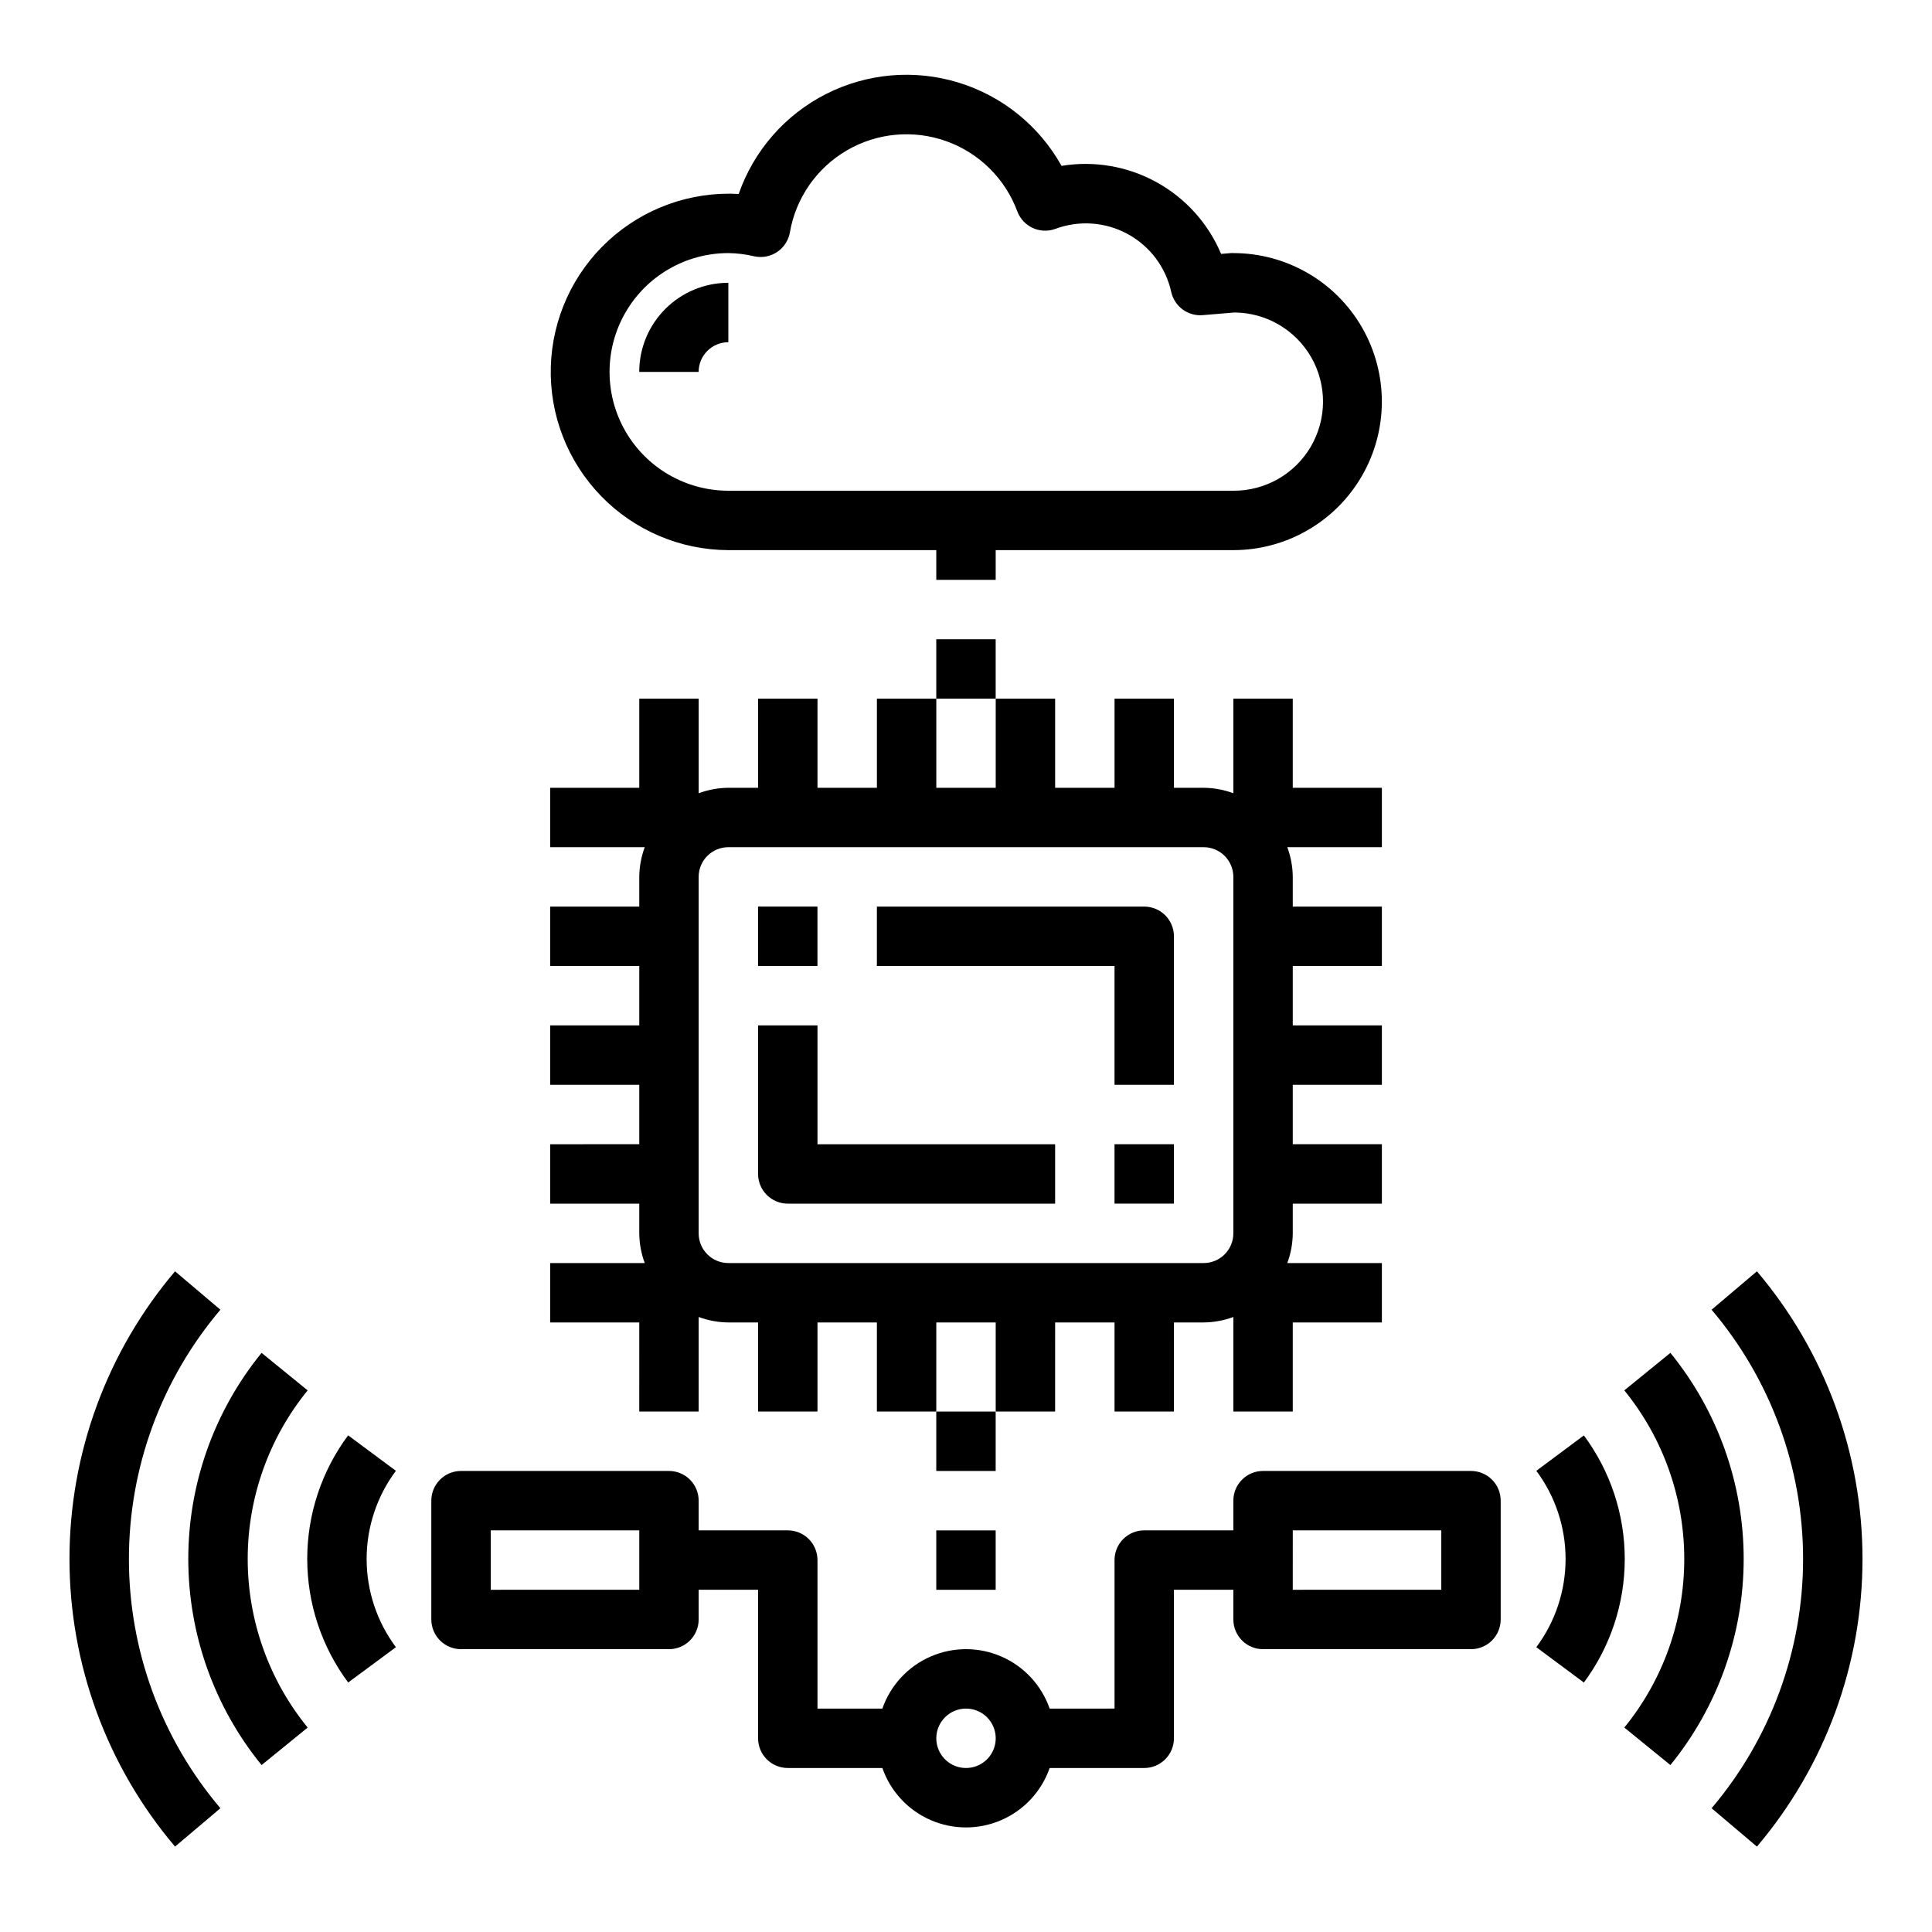
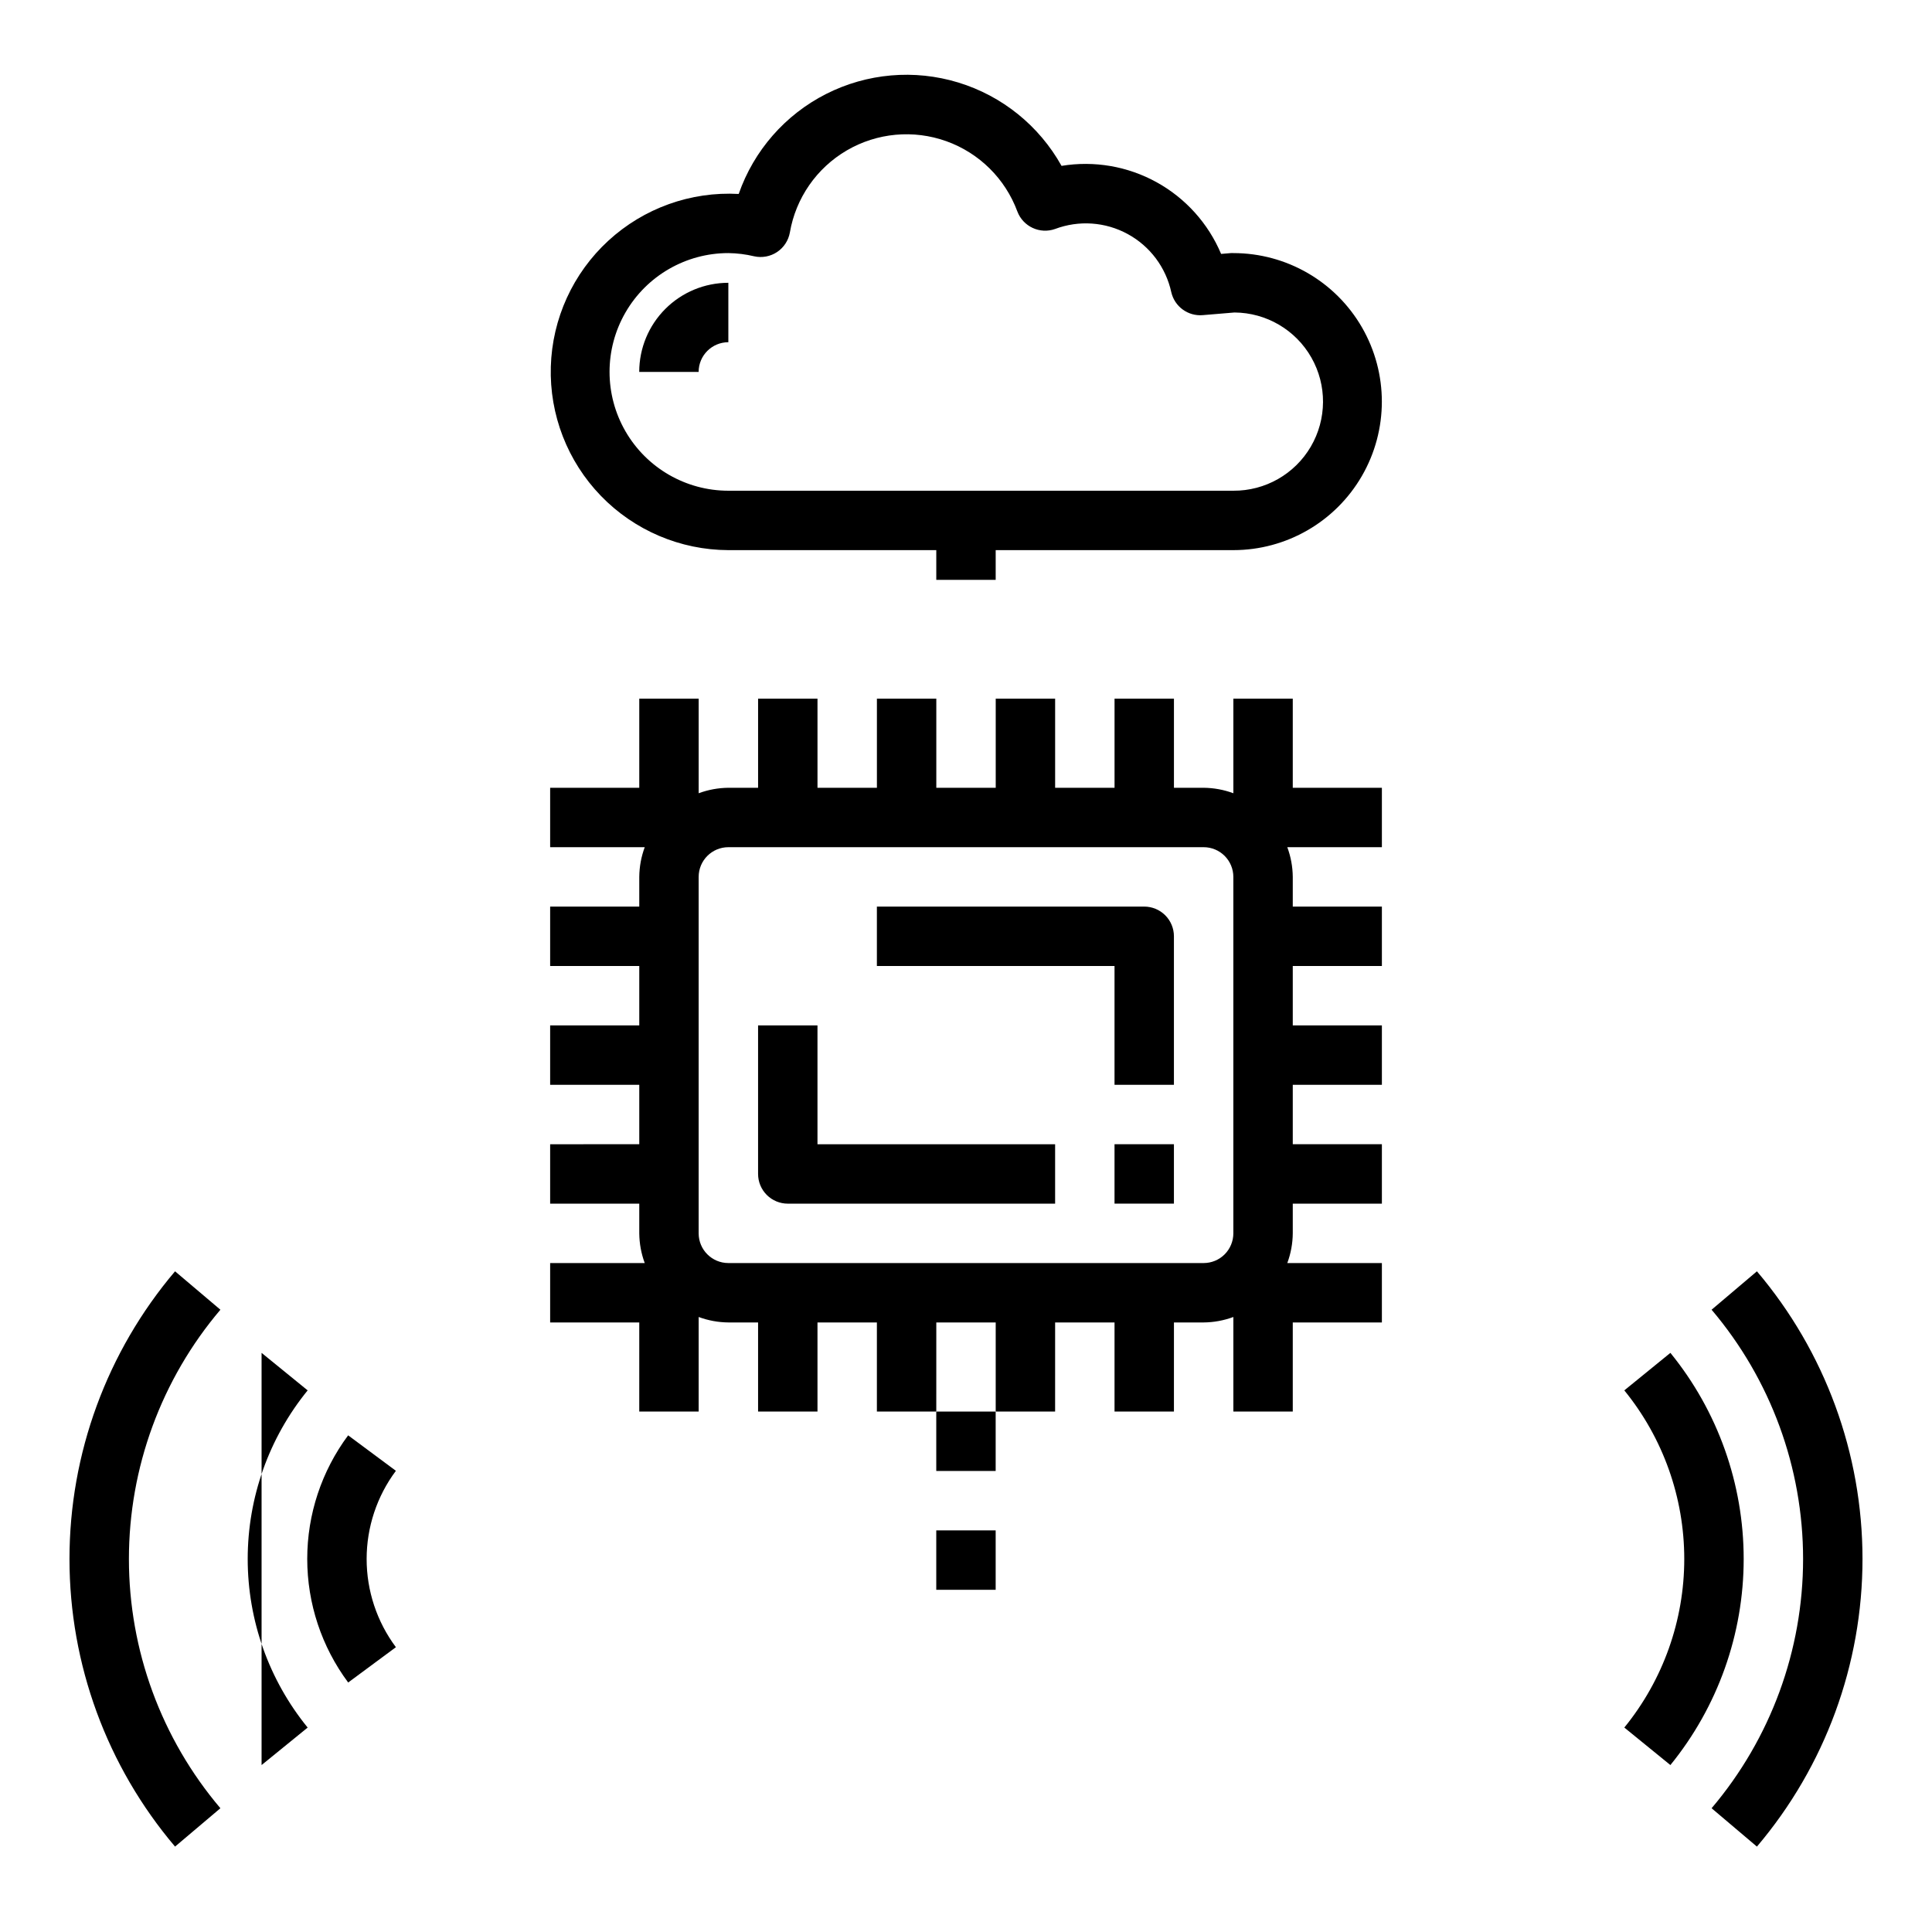
<svg xmlns="http://www.w3.org/2000/svg" fill="#000000" width="800px" height="800px" version="1.1" viewBox="144 144 512 512">
  <g>
    <path d="m392.12 518.08h15.742v15.742h-15.742z" />
    <path d="m392.12 549.57h15.742v15.742h-15.742z" />
-     <path d="m344.89 384.25h15.742v15.742h-15.742z" />
    <path d="m439.36 447.23h15.742v15.742h-15.742z" />
    <path d="m352.77 462.98h70.848v-15.746h-62.977v-31.488h-15.742v39.359c0 2.09 0.828 4.09 2.305 5.566 1.477 1.477 3.481 2.309 5.566 2.309z" />
    <path d="m439.36 431.49h15.742v-39.363c0-2.086-0.828-4.09-2.305-5.566-1.477-1.477-3.477-2.305-5.566-2.305h-70.848v15.742h62.977z" />
-     <path d="m266.18 581.05h55.105-0.004c2.09 0 4.09-0.828 5.566-2.305s2.305-3.481 2.305-5.566v-7.871h15.742v39.359h0.004c0 2.086 0.828 4.09 2.305 5.566 1.477 1.477 3.481 2.305 5.566 2.305h25.066c2.148 6.176 6.777 11.172 12.77 13.789 5.992 2.617 12.801 2.617 18.793 0 5.992-2.617 10.621-7.613 12.773-13.789h25.062c2.09 0 4.09-0.828 5.566-2.305 1.477-1.477 2.305-3.481 2.305-5.566v-39.359h15.742v7.871h0.004c0 2.086 0.828 4.09 2.305 5.566 1.477 1.477 3.481 2.305 5.566 2.305h55.105c2.086 0 4.09-0.828 5.566-2.305s2.305-3.481 2.305-5.566v-31.488c0-2.09-0.828-4.09-2.305-5.566-1.477-1.477-3.481-2.305-5.566-2.305h-55.105c-4.348 0-7.871 3.523-7.871 7.871v7.871h-23.617c-4.348 0-7.871 3.523-7.871 7.871v39.359l-17.191 0.004c-2.152-6.176-6.781-11.172-12.773-13.789-5.992-2.617-12.801-2.617-18.793 0-5.992 2.617-10.621 7.613-12.77 13.789h-17.195v-39.363c0-2.086-0.828-4.09-2.305-5.566-1.477-1.477-3.477-2.305-5.566-2.305h-23.617v-7.871c0-2.09-0.828-4.09-2.305-5.566-1.477-1.477-3.477-2.305-5.566-2.305h-55.102c-4.348 0-7.875 3.523-7.875 7.871v31.488c0 2.086 0.832 4.09 2.309 5.566s3.477 2.305 5.566 2.305zm220.42-31.488h39.359v15.742l-39.363 0.004zm-86.594 47.234c3.184 0 6.055 1.918 7.269 4.859 1.219 2.941 0.547 6.324-1.703 8.578-2.254 2.25-5.641 2.926-8.582 1.707s-4.859-4.09-4.859-7.273c0-4.348 3.527-7.871 7.875-7.871zm-125.95-47.234h39.359v15.742l-39.359 0.004z" />
    <path d="m313.41 518.08h15.742v-25.062c2.523 0.93 5.188 1.422 7.875 1.445h7.871v23.617h15.742v-23.617h15.742v23.617h15.742l0.004-23.617h15.742v23.617h15.742l0.004-23.617h15.742v23.617h15.742l0.004-23.617h7.875c2.688-0.023 5.348-0.516 7.871-1.445v25.062h15.742v-23.617h23.617v-15.742h-25.066c0.934-2.519 1.426-5.184 1.449-7.871v-7.871h23.617v-15.746h-23.617v-15.742h23.617v-15.746h-23.617v-15.742h23.617v-15.746h-23.617v-7.871c-0.023-2.688-0.516-5.352-1.449-7.871h25.066v-15.746h-23.617v-23.617h-15.742v25.066c-2.523-0.934-5.184-1.422-7.871-1.449h-7.875v-23.617h-15.742v23.617h-15.746v-23.617h-15.742v23.617h-15.746v-23.617h-15.742v23.617h-15.746v-23.617h-15.742v23.617h-7.871c-2.688 0.027-5.352 0.516-7.875 1.449v-25.066h-15.742v23.617h-23.617v15.742h25.066v0.004c-0.934 2.519-1.422 5.184-1.449 7.871v7.871h-23.617v15.742h23.617v15.742l-23.617 0.004v15.742h23.617v15.742l-23.617 0.004v15.742h23.617v7.875c0.027 2.688 0.516 5.352 1.449 7.871h-25.066v15.742h23.617zm23.617-149.57 125.95 0.004c2.086 0 4.09 0.828 5.566 2.305 1.473 1.477 2.305 3.477 2.305 5.566v94.465c0 2.086-0.832 4.09-2.305 5.566-1.477 1.477-3.481 2.305-5.566 2.305h-125.95c-4.348 0-7.875-3.523-7.875-7.871v-94.465c0-4.348 3.527-7.871 7.875-7.871z" />
    <path d="m337.02 289.79h55.105v7.871h15.742v-7.871h62.977c14.062 0 27.055-7.5 34.086-19.68 7.031-12.176 7.031-27.18 0-39.359s-20.023-19.68-34.086-19.68h-0.652l-2.582 0.219h-0.004c-3.402-8.074-9.422-14.766-17.094-19-7.672-4.234-16.547-5.758-25.191-4.332-5.926-10.625-15.734-18.543-27.371-22.094-11.633-3.551-24.191-2.457-35.039 3.047-10.848 5.508-19.141 15-23.145 26.488-12.719-0.699-25.176 3.773-34.551 12.395-9.375 8.617-14.871 20.66-15.242 33.391-0.371 12.73 4.418 25.07 13.273 34.223 8.859 9.152 21.035 14.34 33.773 14.383zm0-78.719c2.309 0.031 4.609 0.316 6.856 0.852 2.094 0.461 4.281 0.051 6.066-1.137 1.781-1.191 3-3.055 3.379-5.164 1.57-9.129 7.094-17.094 15.094-21.766 8-4.668 17.652-5.559 26.371-2.438 8.723 3.125 15.613 9.945 18.828 18.633 1.52 4.004 5.961 6.062 9.996 4.629 6.305-2.371 13.324-1.883 19.238 1.34 5.914 3.219 10.133 8.852 11.559 15.434 0.887 3.805 4.426 6.387 8.32 6.062l8.422-0.703c8.438 0.055 16.207 4.609 20.375 11.941 4.172 7.336 4.113 16.336-0.152 23.617s-12.09 11.73-20.527 11.676h-133.82c-11.25 0-21.645-6.004-27.27-15.746-5.625-9.742-5.625-21.746 0-31.488s16.02-15.742 27.27-15.742z" />
-     <path d="m392.12 313.41h15.742v15.742h-15.742z" />
-     <path d="m563.74 589.89c7.035-9.465 10.836-20.945 10.836-32.742s-3.801-23.277-10.836-32.746l-12.598 9.379c5.035 6.75 7.754 14.949 7.754 23.371 0 8.422-2.719 16.617-7.754 23.371z" />
    <path d="m574.46 601.82 12.211 9.938c12.562-15.434 19.422-34.723 19.422-54.617 0-19.898-6.859-39.188-19.422-54.617l-12.211 9.941c10.277 12.625 15.887 28.402 15.887 44.68 0 16.277-5.609 32.055-15.887 44.676z" />
    <path d="m597.59 491.09c15.652 18.449 24.246 41.859 24.246 66.055 0 24.195-8.594 47.605-24.246 66.055l12.012 10.172v-0.004c18.062-21.289 27.98-48.305 27.98-76.227s-9.918-54.938-27.98-76.23z" />
    <path d="m236.26 589.89 12.66-9.367h-0.004c-5.035-6.754-7.754-14.949-7.754-23.371 0-8.422 2.719-16.621 7.754-23.371l-12.656-9.402c-7.039 9.469-10.84 20.949-10.84 32.746s3.801 23.277 10.84 32.742z" />
-     <path d="m213.32 611.76 12.211-9.934v-0.004c-10.277-12.621-15.887-28.398-15.887-44.676 0-16.277 5.609-32.055 15.887-44.68l-12.211-9.941c-12.562 15.43-19.422 34.719-19.422 54.617 0 19.895 6.859 39.184 19.422 54.617z" />
+     <path d="m213.32 611.76 12.211-9.934v-0.004c-10.277-12.621-15.887-28.398-15.887-44.676 0-16.277 5.609-32.055 15.887-44.68l-12.211-9.941z" />
    <path d="m202.41 623.2c-15.652-18.449-24.246-41.859-24.246-66.055 0-24.195 8.594-47.605 24.246-66.055l-12.02-10.18c-18.062 21.293-27.977 48.309-27.977 76.23s9.914 54.938 27.977 76.227z" />
    <path d="m337.02 234.69v-15.746c-6.266 0-12.27 2.488-16.699 6.918-4.43 4.43-6.918 10.434-6.918 16.699h15.742c0-4.348 3.527-7.871 7.875-7.871z" />
  </g>
</svg>